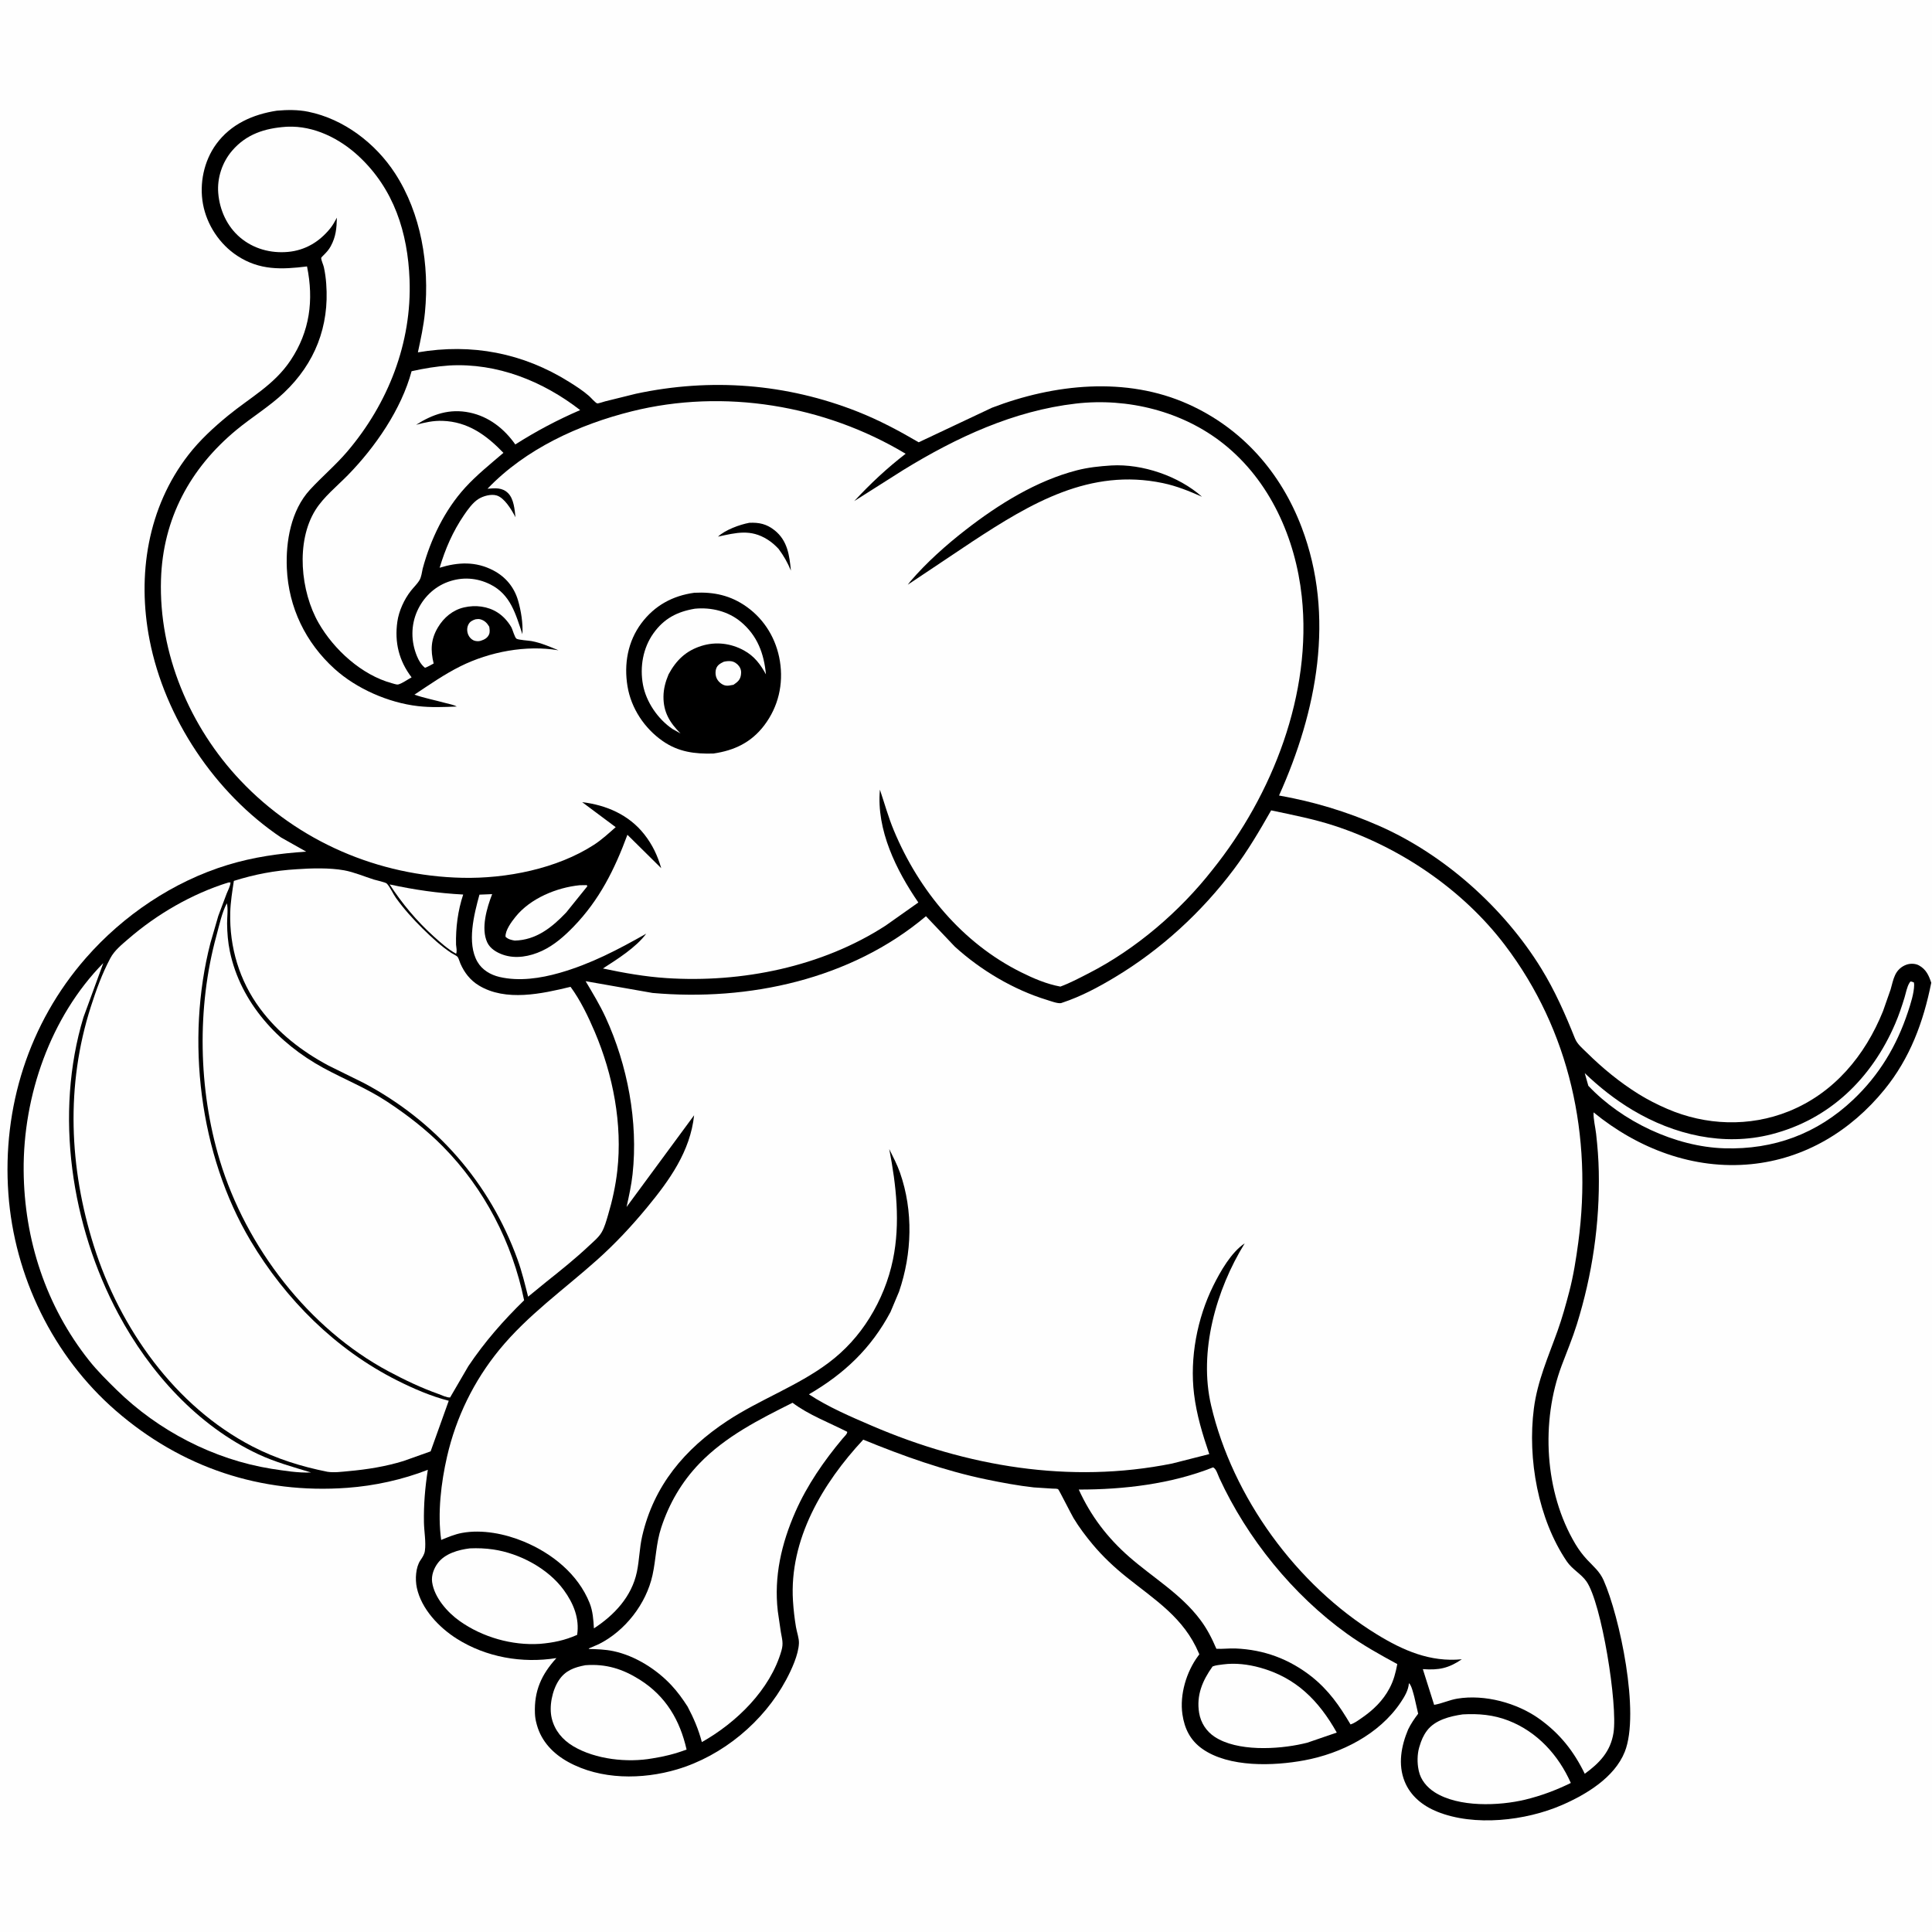
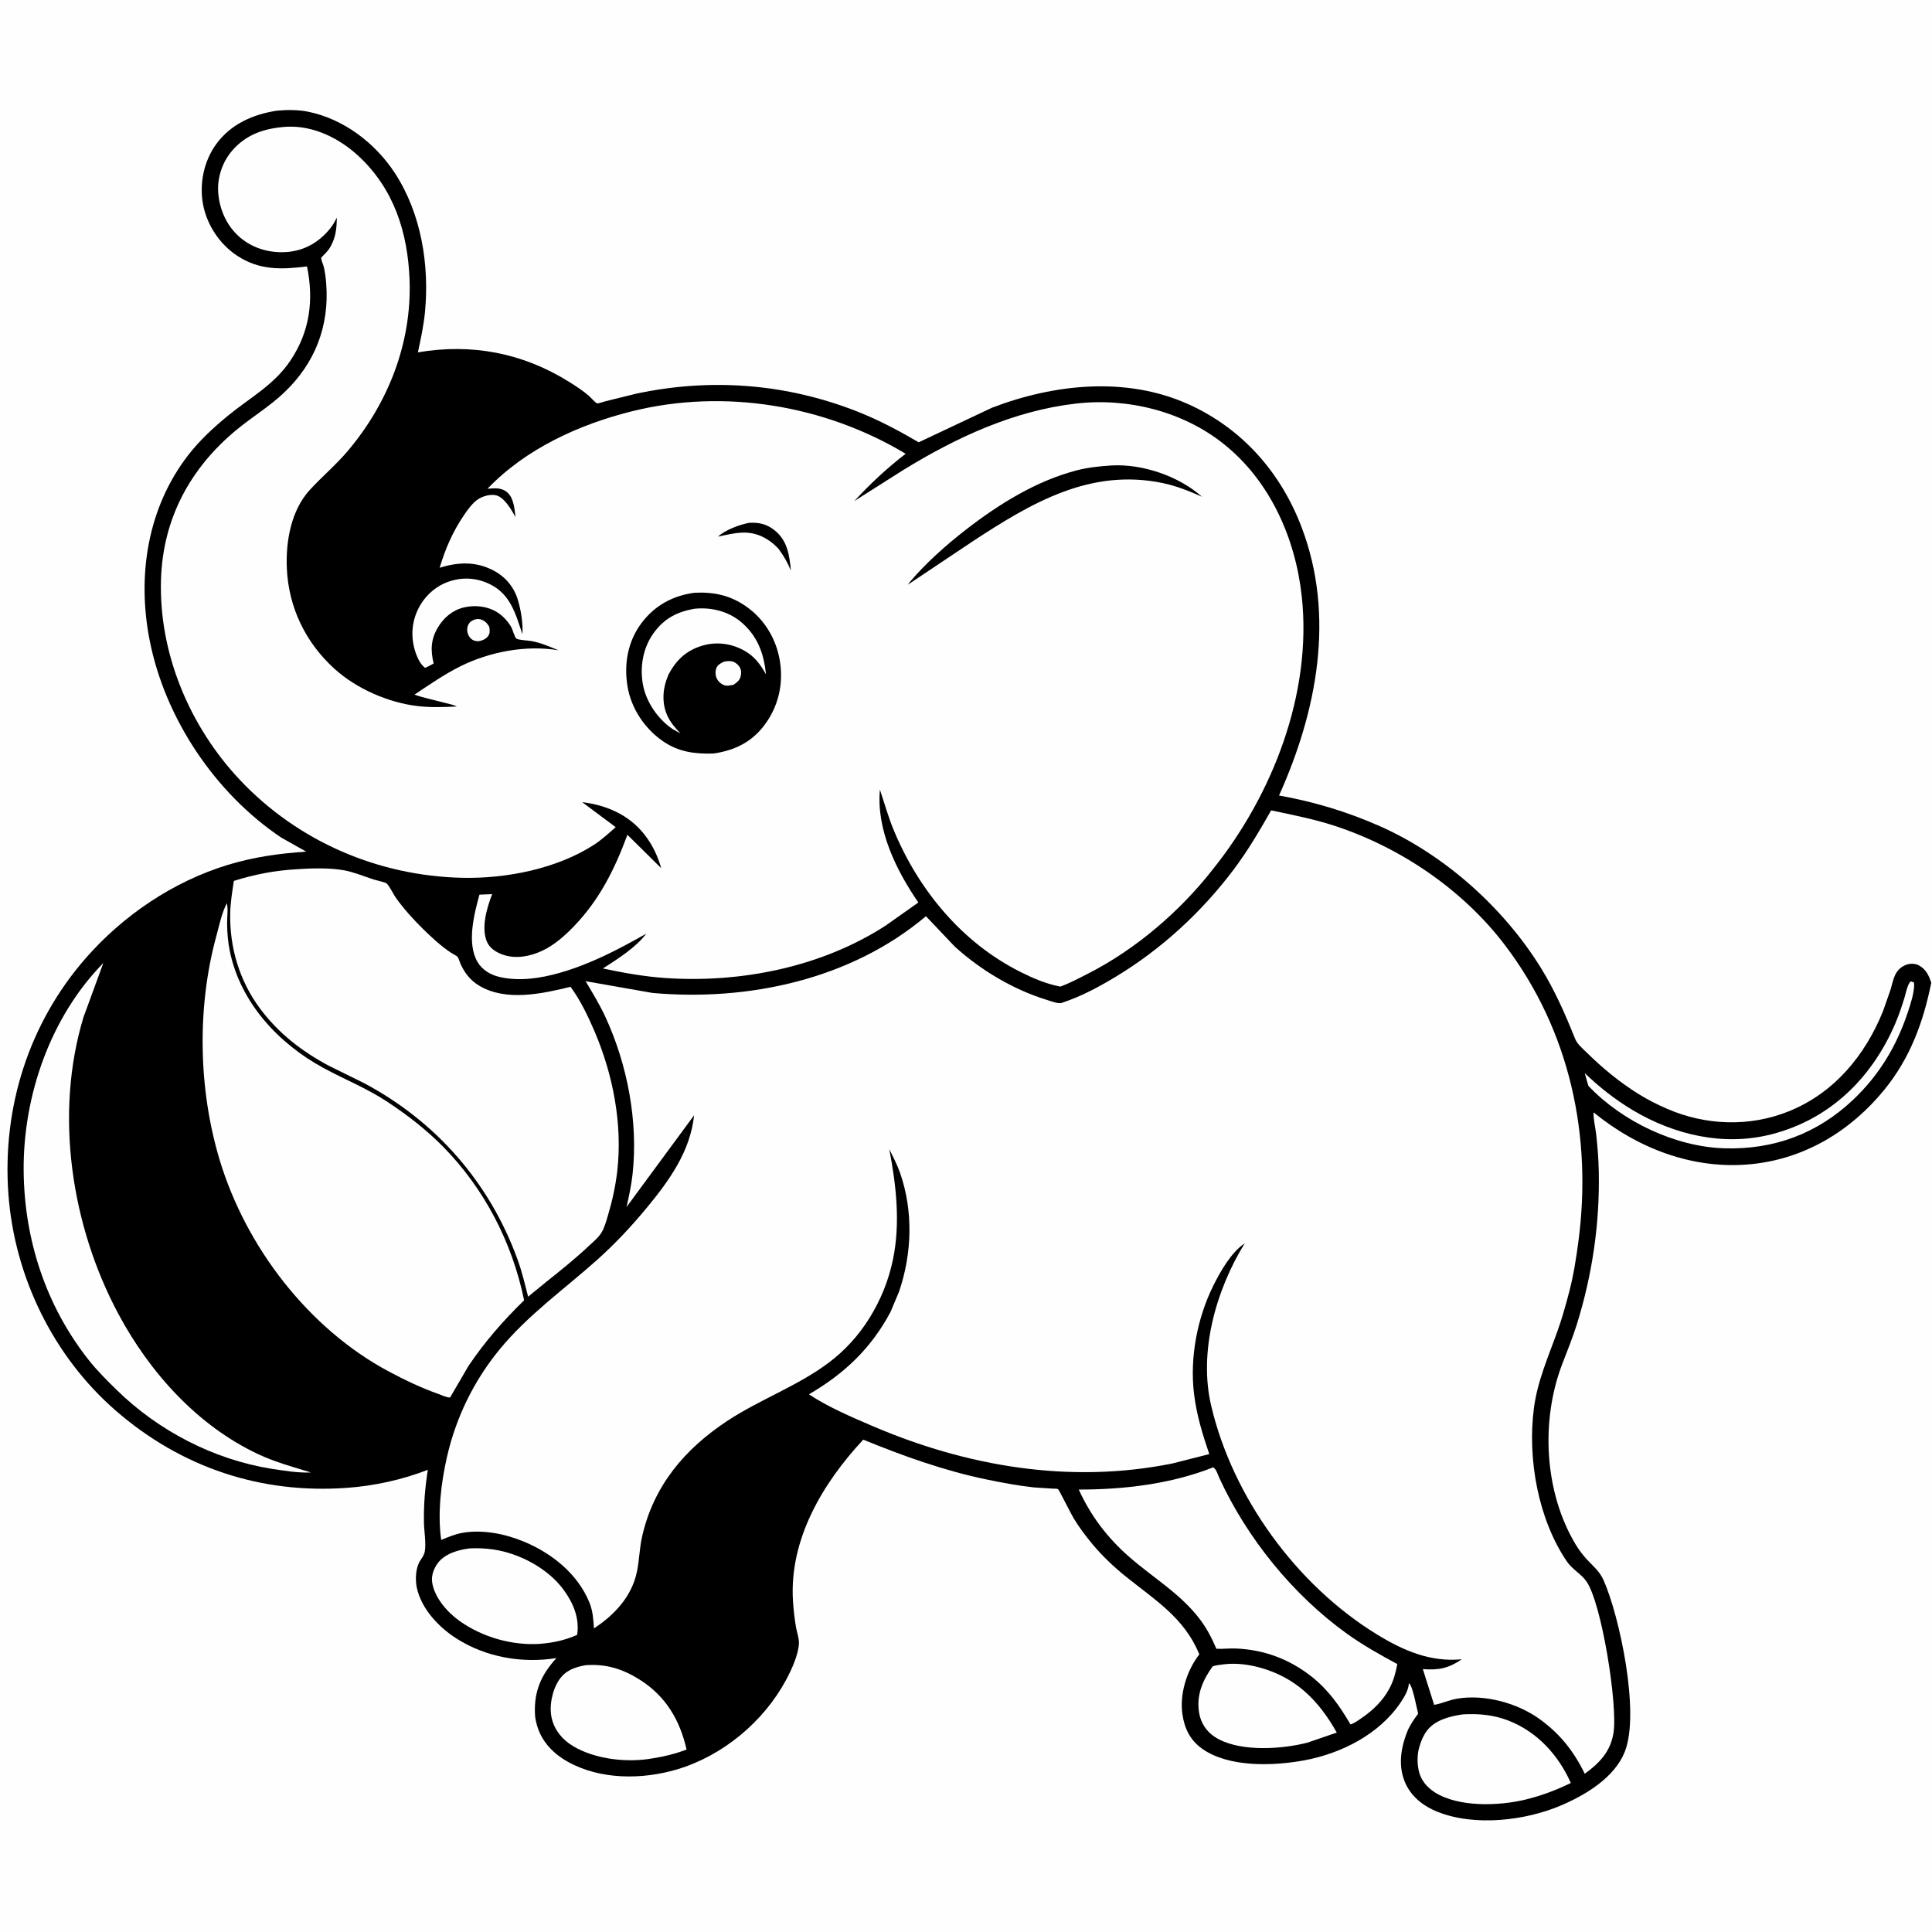
<svg xmlns="http://www.w3.org/2000/svg" version="1.1" style="display: block;" viewBox="0 0 2048 2048" width="1024" height="1024">
  <path transform="translate(0,0)" fill="rgb(254,254,254)" d="M -0 -0 L 2048 0 L 2048 2048 L -0 2048 L -0 -0 z" />
  <path transform="translate(0,0)" fill="rgb(0,0,0)" d="M 293.519 117.32 C 304.527 116.356 315.782 116.22 326.648 118.427 C 364.295 126.073 397.963 151.748 418.721 183.67 C 446.515 226.414 455.368 280.953 450.453 331.206 C 449.056 345.485 445.989 359.506 442.989 373.511 C 500.052 363.787 554.226 374.081 603.448 404.91 C 610.631 409.409 617.969 414.115 624.353 419.708 C 626.411 421.511 631.001 426.933 633.089 427.618 C 633.911 427.888 640.405 425.731 641.573 425.431 L 674.112 417.379 C 753.381 400.401 833.659 406.536 909.156 436.389 C 931.836 445.357 952.84 456.526 973.845 468.849 L 1051.6 432.186 C 1117.38 407.001 1193.73 398.835 1259.57 428.429 C 1316.76 454.13 1357.74 500.793 1379.84 559.103 C 1415.57 653.358 1395.97 754.052 1355.83 843.278 C 1392.57 849.788 1427.36 860.277 1461.53 875.266 C 1531.01 905.746 1594.26 962.395 1633.85 1026.73 C 1648.31 1050.23 1659.3 1075.21 1669.5 1100.74 C 1671.95 1106.88 1677.34 1111.15 1681.97 1115.73 C 1698.71 1132.26 1717 1147.3 1736.99 1159.75 C 1746.6 1165.73 1756.82 1170.89 1767.21 1175.39 C 1808.09 1193.11 1854.48 1194.8 1896 1178.11 C 1944.08 1158.79 1977.08 1119.01 1996.1 1071.8 L 2004.13 1048.86 C 2005.61 1043.86 2006.65 1038.38 2008.86 1033.66 C 2011.32 1028.4 2015.36 1024.64 2020.81 1022.64 C 2024.81 1021.18 2030.31 1021.25 2034.07 1023.31 C 2041.76 1027.54 2044.59 1033.92 2047.21 1041.76 C 2038.89 1083.36 2024.73 1121.67 1997.67 1154.93 C 1961.9 1198.9 1913.16 1228.42 1856.34 1234.06 C 1795.09 1240.14 1736.28 1217.57 1689.27 1179.16 C 1688.9 1186.22 1691.13 1194.7 1691.94 1201.84 C 1693.45 1215.07 1694.5 1228.45 1694.77 1241.77 C 1695.91 1296.93 1687.91 1351.25 1671.5 1403.94 C 1666.9 1418.69 1660.93 1432.9 1655.5 1447.35 C 1633.18 1506.8 1637.15 1581.75 1669.99 1636.76 C 1673.56 1642.74 1677.74 1648.34 1682.5 1653.43 C 1689.32 1660.72 1695.71 1665.74 1699.91 1675.21 C 1716.78 1713.24 1738.74 1815.91 1722.3 1857.03 C 1711.38 1884.34 1681.22 1902.38 1655.55 1913.5 C 1617.32 1930.06 1562.91 1936.45 1523.35 1920.4 C 1508.26 1914.27 1495.27 1903.97 1489.02 1888.52 C 1481.65 1870.31 1485.38 1850.74 1492.69 1833.28 C 1495.63 1827.26 1499.26 1821.9 1503.31 1816.6 L 1499.26 1798.9 C 1498.37 1795.66 1496.1 1785.77 1493.5 1784.31 C 1492.94 1791.91 1488.77 1798.69 1484.61 1804.88 C 1461.94 1838.52 1421.67 1858.78 1382.65 1866.03 C 1350.16 1872.07 1302.75 1873.79 1274.5 1853.85 C 1261.75 1844.85 1255.63 1832.46 1253.42 1817.27 C 1250.37 1796.28 1257.65 1772.07 1270.17 1755.24 L 1271.34 1753.69 L 1270.8 1752.39 C 1254.9 1714.79 1224.53 1696.15 1194.18 1671.81 C 1181.19 1661.4 1168.96 1649.94 1158.28 1637.14 C 1150.91 1628.31 1143.89 1619.02 1137.96 1609.17 C 1135.62 1605.29 1122.64 1579.44 1121.75 1578.74 C 1120.62 1577.85 1117.37 1578.08 1115.86 1578 L 1095.84 1576.71 C 1079.13 1574.85 1062.36 1571.73 1045.9 1568.32 C 1000.93 1559.02 957.492 1543.44 915.064 1526.09 C 872.092 1572.21 836.493 1631.84 840.586 1697.04 C 841.17 1706.35 842.224 1715.55 843.765 1724.75 C 844.642 1729.99 847.082 1736.54 846.902 1741.77 C 846.48 1754.04 838.966 1770.17 833.294 1780.74 C 809.48 1825.11 766.088 1861.25 717.734 1875.62 C 680.794 1886.6 636.605 1886.77 602.155 1867.68 C 586.534 1859.03 574.031 1846.19 569.142 1828.58 L 568.721 1827 C 567.728 1823.36 567.201 1820.05 567.052 1816.28 C 566.11 1792.42 573.939 1775.06 589.822 1757.64 C 553.604 1763.43 515.376 1756.83 484.209 1737.11 C 465.329 1725.17 446.624 1705.54 441.831 1682.94 C 439.976 1674.19 440.575 1661.45 445.657 1653.98 C 447.739 1650.92 449.894 1647.73 450.403 1643.96 C 451.699 1634.37 449.572 1623.49 449.399 1613.74 C 449.066 1594.95 450.595 1576.61 453.522 1558.06 C 426.503 1568.57 397.092 1575.03 368.179 1577.15 C 276.611 1583.89 192.175 1555.69 122.708 1495.33 C 56.257 1437.59 15.152 1352.8 8.877 1265.35 C 2.334 1174.16 30.418 1084.83 90.982 1015.59 C 130.582 970.314 183.726 934.397 241.345 916.857 C 268.906 908.467 295.929 904.681 324.565 902.767 L 298.034 887.828 C 227.8 840.661 174.666 761.149 158.526 678.179 C 145.221 609.779 156.405 537.863 199.876 481.976 C 211.912 466.502 226.562 453.017 241.685 440.625 C 265.342 421.241 290.577 408.128 308.062 381.918 C 328.444 351.366 332.749 318.071 325.46 282.43 C 298.502 285.746 275.322 286.711 251.596 271.209 C 232.829 258.947 219.252 238.411 215.186 216.389 C 211.182 194.706 216.106 170.758 229.142 152.841 C 244.647 131.529 268.134 121.218 293.519 117.32 z" />
  <path transform="translate(0,0)" fill="rgb(254,254,254)" d="M 503.97 656.5 C 505.762 656.257 507.36 655.994 509.138 656.477 C 513.661 657.705 516.304 660.422 518.616 664.325 C 519 667.014 519.53 669.965 518.392 672.545 C 516.683 676.419 513.299 678.07 509.5 679.294 C 507.256 679.98 504.172 679.796 502 678.814 C 499.473 677.671 497.383 675.34 496.329 672.778 C 494.954 669.436 494.83 665.646 496.382 662.339 C 497.986 658.919 500.568 657.671 503.97 656.5 z" />
-   <path transform="translate(0,0)" fill="rgb(254,254,254)" d="M 614.515 938.37 L 622 938.268 L 622.583 939.5 L 600.156 967.315 C 585.117 983.139 568.264 996.543 545.66 997.052 C 541.936 996.414 538.66 995.714 535.88 993 C 535.48 986.148 542.3 977.047 546.483 971.844 C 562.22 952.275 590.039 940.839 614.515 938.37 z" />
-   <path transform="translate(0,0)" fill="rgb(254,254,254)" d="M 413.034 937.526 C 439.331 943.229 464.156 946.821 491.009 948.243 C 485.363 965.184 483.003 983.495 483.424 1001.31 C 483.689 1004.24 484.656 1008.38 483.5 1011.02 C 474.657 1006.08 467.077 999.256 459.605 992.5 C 441.606 976.227 426.275 957.842 413.034 937.526 z" />
  <path transform="translate(0,0)" fill="rgb(254,254,254)" d="M 2025.07 1040.5 C 2026.54 1040.37 2027.51 1040.97 2028.86 1041.5 L 2029.08 1044.07 C 2029 1052.78 2025.29 1064.25 2022.55 1072.54 C 2010.6 1108.65 1992.19 1139.48 1964.42 1165.77 C 1926.26 1201.9 1880.21 1218.8 1827.97 1217.25 C 1775.86 1215.71 1719.3 1188.74 1683.69 1150.97 L 1679.9 1137.57 C 1695.06 1152.16 1712.3 1165.78 1730.38 1176.58 C 1774.67 1203.05 1827.07 1215.4 1877.84 1202.4 C 1939.69 1186.57 1984.21 1142.87 2009.03 1085.09 C 2012.92 1076.03 2016 1066.86 2018.88 1057.44 C 2020.35 1052.64 2021.46 1045.98 2024.19 1041.77 L 2025.07 1040.5 z" />
  <path transform="translate(0,0)" fill="rgb(254,254,254)" d="M 1296.51 1764.34 C 1309.48 1762.63 1322.93 1764.25 1335.5 1767.71 C 1373.82 1778.27 1397.87 1802.55 1417.04 1836.6 L 1385.72 1847.35 L 1381.14 1848.43 C 1354.38 1854.5 1311.36 1856.88 1287.49 1841.04 C 1278.7 1835.21 1272.89 1826.2 1271.14 1815.8 C 1267.99 1797.05 1274.74 1781.37 1285.39 1766.51 C 1288.83 1765.11 1292.85 1764.88 1296.51 1764.34 z" />
  <path transform="translate(0,0)" fill="rgb(254,254,254)" d="M 620.512 1765.2 C 642.257 1763.54 660.021 1769.07 678.3 1780.62 C 705.836 1798.03 720.751 1823.46 727.805 1854.6 C 716.033 1859.02 704.351 1862 691.934 1863.9 C 665.157 1868.76 631.081 1865.08 607.509 1850.98 C 596.302 1844.27 588.041 1834.47 584.906 1821.62 C 581.817 1808.97 585.347 1791.79 592.462 1781.08 C 599.346 1770.72 608.891 1767.4 620.512 1765.2 z" />
  <path transform="translate(0,0)" fill="rgb(254,254,254)" d="M 498.011 1641.34 C 506.345 1640.97 514.484 1641.28 522.748 1642.48 C 550.609 1646.54 580.852 1662.5 597.627 1685.49 C 607.879 1699.55 614.475 1715.52 611.795 1733.03 C 598.601 1738.86 586.582 1741.36 572.248 1742.56 C 542.718 1744.44 511.472 1735.51 487.353 1718.44 C 474.371 1709.26 460.351 1693.48 458.063 1677.05 C 457.08 1669.98 459.947 1662.43 464.157 1656.87 C 471.812 1646.75 485.997 1642.82 498.011 1641.34 z" />
  <path transform="translate(0,0)" fill="rgb(254,254,254)" d="M 1550.55 1817.32 C 1567.38 1816.37 1583.2 1817.74 1599 1823.89 C 1629.57 1835.79 1652.02 1860.47 1665.14 1890.02 C 1649.37 1897.72 1633.86 1903.54 1616.79 1907.7 C 1589.03 1914.37 1546.14 1916.05 1520.8 1899.86 C 1512.67 1894.66 1506.13 1886.96 1504.02 1877.4 L 1503.73 1876 C 1502.22 1868.9 1502.32 1859.69 1504.31 1852.69 L 1504.82 1851 C 1506.62 1844.92 1508.76 1839.79 1512.57 1834.67 C 1521.11 1823.2 1537.1 1819.27 1550.55 1817.32 z" />
  <path transform="translate(0,0)" fill="rgb(254,254,254)" d="M 109.523 1020.87 L 88.505 1078.26 C 57.445 1180.84 75.467 1299.44 125.568 1392.99 C 158.722 1454.89 209.377 1511.35 273.719 1541.5 C 291.665 1549.91 310.785 1555.12 329.676 1560.87 C 315.749 1561.51 301.501 1559.01 287.771 1556.98 C 226.544 1547.16 167.748 1516.64 123.59 1473.3 C 113.449 1463.35 103.258 1453.29 94.41 1442.15 C 48.715 1384.6 25.657 1314.03 25.074 1240.91 C 24.442 1161.69 53.404 1078.03 109.523 1020.87 z" />
  <path transform="translate(0,0)" fill="rgb(254,254,254)" d="M 1285.83 1555.5 C 1289.08 1556.5 1291.04 1563.48 1292.53 1566.71 C 1322.04 1630.76 1370.58 1690.69 1427.88 1731.85 C 1444.85 1744.05 1462.87 1754.05 1481.19 1764 C 1479.44 1773.16 1477.39 1781.27 1473 1789.55 C 1465.91 1802.92 1455.62 1812.78 1443.23 1821.29 C 1439.68 1823.72 1435.76 1826.72 1431.61 1827.96 C 1419.84 1808.06 1408.7 1791.98 1390.36 1777.27 C 1366.54 1758.6 1340.02 1748.72 1309.77 1747.46 C 1302.97 1747.18 1296.22 1748.12 1289.42 1747.78 C 1284.6 1736.58 1279.58 1726.65 1272.22 1716.88 C 1251.54 1689.42 1222.31 1672.52 1196.89 1650.25 C 1173.88 1630.08 1156.22 1606.91 1143.53 1578.99 C 1191.15 1579.04 1241.34 1573.15 1285.83 1555.5 z" />
-   <path transform="translate(0,0)" fill="rgb(254,254,254)" d="M 476.365 387.415 C 527.048 384.586 575.468 404.047 615.005 434.714 C 590.86 445.129 568.419 457.037 546.244 471.135 C 534.421 454.365 518.187 441.56 497.77 437.317 C 476.667 432.932 458.683 439.048 441.079 450.306 C 450.433 447.782 459.236 445.805 469 446.119 C 496.006 446.99 515.609 461.254 533.658 480.031 C 520.001 491.745 505.355 503.48 493.219 516.757 C 471.354 540.678 456.454 571.672 448.074 602.773 C 447.282 606.427 446.663 611.587 444.788 614.81 C 442.388 618.931 438.455 622.591 435.5 626.361 C 428.447 635.36 422.824 647.65 421.205 659 C 418.081 680.901 422.928 700.5 436.302 718.031 C 432.389 720.093 426.019 724.687 421.941 725.602 C 420.576 725.908 416.892 724.638 415.475 724.255 C 383.437 715.589 353.993 688.669 337.785 660.451 C 318.648 627.134 313.281 574.327 334.411 540.577 C 343.06 526.763 357.296 515.36 368.697 503.709 C 397.808 473.96 425.483 433.825 436.301 393.507 C 449.73 390.518 462.606 388.356 476.365 387.415 z" />
-   <path transform="translate(0,0)" fill="rgb(254,254,254)" d="M 840.134 1486.99 C 856.917 1499.71 879.198 1508.16 898.005 1517.72 C 898.7 1519.49 894.549 1523.34 893.222 1524.92 C 873.458 1548.51 855.625 1574.25 843.186 1602.5 C 828.43 1636.02 820.234 1671.19 824.501 1707.96 L 827.712 1729.95 C 829.021 1737.64 830.623 1741.84 828.395 1749.66 C 816.564 1791.18 780.644 1826.06 744.003 1846.68 C 740.378 1833.05 735.427 1821.45 728.86 1809.02 C 723.669 1800.97 718.215 1793.37 711.652 1786.36 C 695.723 1769.35 673.099 1755.1 650.147 1750.26 C 641.419 1748.42 632.833 1748.21 623.942 1747.96 C 625.111 1746.82 624.473 1747.24 626.215 1746.55 L 634.861 1742.81 C 662.645 1728.85 684.998 1700.24 691.691 1669.7 C 695.423 1652.68 695.377 1636.14 700.951 1619.22 C 709.344 1593.73 722.624 1570.87 741.257 1551.5 C 768.947 1522.71 804.894 1504.62 840.134 1486.99 z" />
  <path transform="translate(0,0)" fill="rgb(254,254,254)" d="M 240.457 957.5 C 242.009 963.131 240.656 972.821 240.731 978.959 C 240.855 989.056 241.603 998.571 243.661 1008.49 C 254.934 1062.83 294.991 1106.01 342.716 1132 C 365.345 1144.32 388.676 1153.49 410.382 1167.81 C 431.512 1181.74 451.647 1197.26 469.45 1215.29 C 513.429 1259.83 543.064 1317.24 555.58 1378.36 C 533.349 1400.08 513.848 1422.3 496.5 1448.13 L 477.134 1481.37 C 473.703 1481.68 468.123 1478.88 464.818 1477.7 C 446.551 1471.21 429.263 1462.96 412.177 1453.85 C 326.999 1408.42 260.757 1321.77 232.998 1230.1 C 210.203 1154.82 208.589 1067.82 229.418 991.893 C 232.379 981.099 235.175 967.385 240.457 957.5 z" />
  <path transform="translate(0,0)" fill="rgb(254,254,254)" d="M 314.523 921.418 C 329.924 920.316 349.569 919.797 364.792 922.567 C 375.164 924.455 386.235 929.165 396.307 932.359 C 398.624 933.094 408.638 935.222 409.981 936.6 C 413.526 940.239 416.609 947.482 419.754 951.863 C 428.105 963.497 437.852 974.328 448.05 984.374 C 457.337 993.523 467.286 1002.77 478.158 1010.01 C 479.735 1011.06 484.042 1013.06 485.098 1014.37 C 486.195 1015.74 487.257 1019.64 488.028 1021.39 C 492.27 1031.06 498.407 1039.05 507.53 1044.6 C 536.149 1062.01 574.367 1053.43 604.813 1046.08 C 615.297 1060.39 623.44 1077.34 630.393 1093.65 C 649.829 1139.25 659.993 1191.64 654.343 1241.23 C 652.553 1256.94 649.07 1272.96 644.528 1288.09 C 642.707 1294.16 640.911 1301.02 637.649 1306.5 C 634.466 1311.85 628.663 1316.54 624.141 1320.8 C 609.943 1334.15 594.897 1346.23 579.646 1358.36 L 559.825 1374.55 C 556.442 1361.27 553.262 1347.89 548.583 1335 C 519.03 1253.56 461.991 1188.44 385.435 1147.92 L 348.403 1129.65 C 319.875 1114.43 294.922 1095.09 275.582 1069.02 C 253.794 1039.65 243.143 1004.01 244.057 967.5 C 244.339 956.246 246.217 944.912 247.897 933.792 C 270.06 926.806 291.344 922.774 314.523 921.418 z" />
-   <path transform="translate(0,0)" fill="rgb(254,254,254)" d="M 241.988 935.5 L 244.363 935.386 C 244.123 939.387 241.729 943.605 240.245 947.299 L 231.397 970.905 L 223.06 999.61 C 196.689 1102.2 211.277 1223.94 265.549 1315.13 C 302.672 1377.51 355.733 1430.49 420.912 1463.28 C 438.238 1471.99 456.872 1480.06 475.696 1484.86 L 456.474 1538.51 L 427.694 1548.75 C 408.739 1554.57 389.209 1557.71 369.5 1559.47 C 362.142 1560.13 354.46 1561.25 347.128 1560.16 C 319.433 1554.65 292.78 1546.34 267.603 1533.31 C 185.396 1490.77 126.993 1407.79 99.5 1320.77 C 73.288 1237.8 69.583 1150.43 96.28 1067.19 C 101.988 1049.39 108.123 1032.4 116.892 1015.82 C 121.255 1007.57 128.934 1001.43 135.891 995.407 C 166.495 968.917 203.332 947.58 241.988 935.5 z" />
  <path transform="translate(0,0)" fill="rgb(254,254,254)" d="M 303.099 134.404 L 304.563 134.326 C 332.706 133.097 359.976 146.747 380.212 165.559 C 417.599 200.315 432.265 246.517 434.149 296.404 C 436.683 363.515 411.398 427.739 368.219 478.545 C 355.876 493.067 341.339 505.242 328.498 519.222 C 308.512 540.981 302.801 573.943 304.064 602.482 C 305.901 643.97 323.923 681.175 354.571 708.967 C 377.857 730.083 411.781 744.902 442.985 748.508 C 456.628 750.085 470.487 749.546 484.171 748.94 C 480.676 747.005 475.655 746.189 471.761 745.114 C 460.972 742.134 449.901 740.02 439.312 736.375 C 455.232 725.811 470.939 714.79 488.09 706.273 C 519.067 690.889 557.71 683.506 592.005 689.33 C 582.682 685.472 573.308 681.376 563.324 679.557 C 560.292 679.004 549.501 678.403 547.485 677.036 C 545.516 675.702 543.406 667.197 541.901 664.648 C 538.341 658.62 533.513 653.219 527.618 649.394 C 517.09 642.562 503.93 641.074 491.812 643.895 C 479.911 646.666 470.429 654.66 464.233 665.033 C 456.618 677.78 456.275 689.249 459.686 703.342 C 456.691 704.964 453.706 706.755 450.5 707.914 C 446.415 704.545 443.988 700.385 441.977 695.515 C 435.639 680.158 435.436 663.04 442.235 647.809 C 448.607 633.534 460.22 622.121 475 616.782 C 489.917 611.393 505.404 612.363 519.638 619.436 C 541.373 630.237 546.691 651.199 553.763 672.292 C 554.519 660.989 552.318 647.238 549.112 636.375 C 544.975 622.357 535.939 611.486 523.016 604.704 C 504.347 594.907 485.575 595.817 466.036 601.831 C 472.176 581.476 479.931 563.548 491.936 545.911 C 495.877 540.121 501.18 532.712 507.171 528.955 C 512.22 525.789 520.581 523.421 526.5 525.219 C 534.648 527.694 541.946 539.874 545.773 547.06 L 546.429 548.312 C 545.551 540.221 544.719 528.996 538.68 522.859 C 532.438 516.517 524.732 517.475 516.777 518.068 C 557.241 475.795 613.695 449.995 669.739 436.013 C 767.387 411.651 874.063 429.382 960.024 480.994 C 940.21 496.286 922.54 512.809 905.554 531.176 L 957.672 498.131 C 1013.89 463.665 1074.42 435.436 1140.54 427.803 C 1195.35 421.476 1253.49 435.9 1296.9 470.389 C 1346.3 509.635 1373.24 570.546 1379.92 632.187 C 1391.06 735.009 1349.03 842.635 1285.28 921.985 C 1250.65 966.206 1204.12 1006.12 1154.05 1031.73 C 1144.18 1036.78 1134.46 1041.97 1124.05 1045.83 C 1109.46 1043.14 1095.71 1037.26 1082.46 1030.67 C 1020.07 999.634 974.081 943.993 947.5 880.264 C 941.602 866.123 937.634 851.554 932.743 837.085 C 928.858 879.795 950.095 922.598 973.483 956.682 L 938.814 981.168 C 871.34 1024.9 786.184 1042.05 706.5 1036.82 C 683.857 1035.34 661.276 1031.36 639.111 1026.63 C 654.272 1016.85 674.266 1004.33 685.001 989.756 C 655.217 1006.61 626.215 1021.88 593.052 1031.33 C 572.881 1037.08 550.32 1040.45 529.59 1035.64 C 520.034 1033.43 511.081 1028.2 506.074 1019.5 C 494.651 999.648 502.547 969.119 508.238 948.363 L 521.706 947.817 C 516.091 962.25 509.568 984.191 516.5 999.003 C 519.598 1005.62 526.466 1009.68 533.117 1012.01 C 546.681 1016.76 561.76 1013.9 574.5 1007.97 C 587.444 1001.95 598.218 992.408 608.059 982.239 C 635.51 953.869 651.6 921.401 665.089 884.899 L 700.909 920.293 C 697.029 906.904 691.592 895.383 682.935 884.39 C 666.652 863.714 642.752 853.405 617.129 850.313 L 652.665 876.82 C 645.272 883.331 637.973 890.098 629.69 895.472 C 590.405 920.959 536.577 931.522 490.127 930.512 C 401.023 928.573 316.133 892.068 254.857 827.317 C 201.15 770.564 168.207 692.722 170.667 614.198 C 172.679 550.015 201.357 496.54 250.501 455.833 C 267.118 442.069 285.396 431.135 301.128 416.214 C 333.9 385.13 349.202 345.805 345.809 300.795 C 345.366 294.91 344.612 288.955 343.303 283.195 C 342.69 280.5 340.487 275.93 340.463 273.406 C 340.459 272.998 342.808 270.704 343.021 270.493 C 346.028 267.507 348.587 264.739 350.632 260.956 C 356.07 250.895 356.84 242.018 357.109 230.737 C 354.955 234.785 352.803 238.736 349.896 242.31 C 338.448 256.387 323.414 265.405 305.223 267.038 C 286.917 268.681 268.724 263.757 254.587 251.805 C 240.63 240.005 232.793 222.623 231.338 204.56 C 230.044 188.497 235.639 171.867 246.098 159.701 C 261.185 142.15 280.71 135.969 303.099 134.404 z" />
  <path transform="translate(0,0)" fill="rgb(0,0,0)" d="M 794.313 554.193 C 804.681 553.688 812.694 555.454 821.068 562.112 C 834.84 573.064 836.826 588.702 838.4 604.881 C 834.85 596.31 830.826 589.281 825.315 581.83 C 821.706 577.998 818.069 574.762 813.604 571.949 C 795.606 560.612 780.492 564.676 761.11 568.866 C 768.811 561.68 784.086 556.071 794.313 554.193 z" />
  <path transform="translate(0,0)" fill="rgb(0,0,0)" d="M 1178.06 493.416 C 1211 491.511 1249.47 504.648 1274.18 526.586 C 1260.52 520.566 1247.32 515.161 1232.64 512.091 C 1155.44 495.943 1092.71 533.441 1030.78 574.051 L 962.256 619.845 L 965.093 616.19 C 982.201 596.229 1002.84 577.848 1023.56 561.745 C 1058.45 534.624 1098.47 509.684 1141.54 498.551 C 1153.64 495.426 1165.63 494.23 1178.06 493.416 z" />
  <path transform="translate(0,0)" fill="rgb(0,0,0)" d="M 736.024 628.352 C 756.689 627.278 774.472 631.112 791.5 643.238 C 810.747 656.945 823.012 677.681 826.735 700.885 C 830.636 725.201 825.087 749.111 810.211 768.79 C 796.468 786.972 778.486 795.553 756.238 798.77 C 736.409 799.328 719.19 797.137 702.524 785.565 C 683.2 772.147 669.063 750.88 665.19 727.572 C 661.269 703.981 665.411 679.943 680.003 660.496 C 693.993 641.851 713.126 631.462 736.024 628.352 z" />
  <path transform="translate(0,0)" fill="rgb(254,254,254)" d="M 767.177 701.5 C 769.579 700.884 772.679 700.589 775.136 700.941 C 778.31 701.397 781.374 703.468 783.273 706.009 C 785.469 708.949 785.999 711.956 785.413 715.546 C 784.53 720.955 781.816 722.92 777.503 725.921 L 776.689 726.051 C 774.035 726.539 771.349 727.261 768.657 726.607 C 765.157 725.757 761.727 722.842 760.044 719.689 C 758.395 716.599 758.068 712.442 759.079 709.101 C 760.334 704.954 763.536 703.315 767.177 701.5 z" />
  <path transform="translate(0,0)" fill="rgb(254,254,254)" d="M 736.55 645.259 C 753.838 643.559 771.826 647.919 785.334 659.17 C 802.83 673.741 809.867 692.74 811.933 714.879 C 806.005 704.116 799.704 695.586 788.601 689.485 C 774.641 681.814 758.684 679.923 743.469 684.722 C 727.058 689.898 716.796 699.904 708.722 714.812 C 705.483 722.496 703.371 730.123 703.31 738.5 C 703.191 754.989 710.028 766.098 721.383 777.492 L 712.852 772.743 C 697.441 762.323 684.947 744.168 681.554 725.757 C 678.113 707.088 681.533 686.964 692.649 671.372 C 703.87 655.633 717.801 648.431 736.55 645.259 z" />
  <path transform="translate(0,0)" fill="rgb(254,254,254)" d="M 1347.47 859.026 C 1370.12 863.857 1392.59 868.155 1414.67 875.379 C 1484.43 898.207 1550.54 943.007 1595.1 1001.6 C 1664.3 1092.59 1688.12 1204.54 1673.05 1317 C 1670.73 1334.34 1667.96 1352.04 1663.54 1368.98 C 1659.85 1383.14 1655.93 1397.21 1651 1411 C 1641.26 1438.23 1629.71 1463.98 1625.97 1493.04 C 1619.08 1546.41 1630.45 1610.21 1660.85 1655.09 C 1666.62 1663.61 1675.98 1668.27 1681.64 1676.27 C 1697.74 1699 1715.01 1807.15 1710.38 1836.82 C 1707.27 1856.72 1695.6 1868.85 1679.91 1880.27 C 1668.21 1856.27 1653.55 1837.69 1631.72 1822.06 C 1608.03 1805.08 1573.79 1795.88 1544.89 1800.61 C 1536.38 1802 1528.47 1805.88 1520.25 1807.21 L 1508.26 1769.35 C 1525.19 1770.55 1535.39 1768.54 1549.62 1758.91 C 1516.12 1762.13 1487.44 1749.66 1459.38 1732.42 C 1374.29 1680.15 1306.58 1587.02 1283.85 1489.9 C 1270.45 1432.68 1289.08 1367.15 1319.44 1318 C 1305.05 1327.59 1293.59 1347.87 1286.09 1363 C 1269.02 1397.46 1261.07 1439.46 1265.74 1477.72 C 1268.46 1499.96 1274.68 1520.27 1281.88 1541.4 L 1242.54 1551.4 C 1134.19 1573.2 1024.77 1554.6 924.072 1511.31 C 902.007 1501.83 877.503 1491.31 857.497 1478.05 C 894.988 1456.23 923.494 1429.29 943.972 1390.74 L 953.021 1369.22 C 966.843 1328.81 968.239 1283.76 954.067 1243.16 C 951.06 1234.54 946.652 1226.26 942.654 1218.07 C 950.053 1256.3 954.547 1296.55 946.587 1335.11 C 942.027 1357.2 933.613 1377.93 921.731 1397.08 C 910.173 1415.7 895.57 1431.76 877.963 1444.9 C 845.049 1469.45 805.25 1483.6 770.973 1506.2 C 725.842 1535.96 693.032 1574.81 680.734 1628.42 C 677.861 1640.94 677.743 1653.82 675.115 1666.34 C 669.637 1692.45 651.24 1712.07 629.579 1726.14 C 629.046 1717.02 628.446 1707.86 625.014 1699.28 C 612.706 1668.52 585.068 1646.49 555.147 1634.09 C 535.331 1625.88 511.144 1621.01 489.755 1624.96 C 482.05 1626.38 474.898 1629.43 467.683 1632.39 C 463.669 1604.14 467.564 1571.58 473.903 1544 C 483.467 1502.38 502.218 1463.92 529.293 1430.82 C 559.34 1394.09 597.726 1367 632.852 1335.62 C 652.018 1318.5 669.404 1299.92 685.753 1280.11 C 709.63 1251.19 731.719 1220.5 735.78 1182.23 L 664.175 1279.46 C 666.723 1267.98 669.267 1256.43 670.548 1244.73 C 676.628 1189.17 665.227 1129.07 641.991 1078.5 C 635.883 1065.21 628.22 1052.68 620.788 1040.1 L 691.75 1052.57 C 793.524 1061.61 902.068 1038.22 981.543 971.232 L 1012.08 1003.4 C 1039.53 1028.4 1074.45 1049.21 1109.97 1060.01 C 1113.54 1061.1 1121.15 1064.02 1124.78 1063.33 L 1126.1 1062.88 C 1145.87 1056.34 1164.21 1046.53 1182 1035.83 C 1230.73 1006.54 1273.8 966.978 1307.94 921.5 C 1322.84 901.648 1335.21 880.567 1347.47 859.026 z" />
</svg>